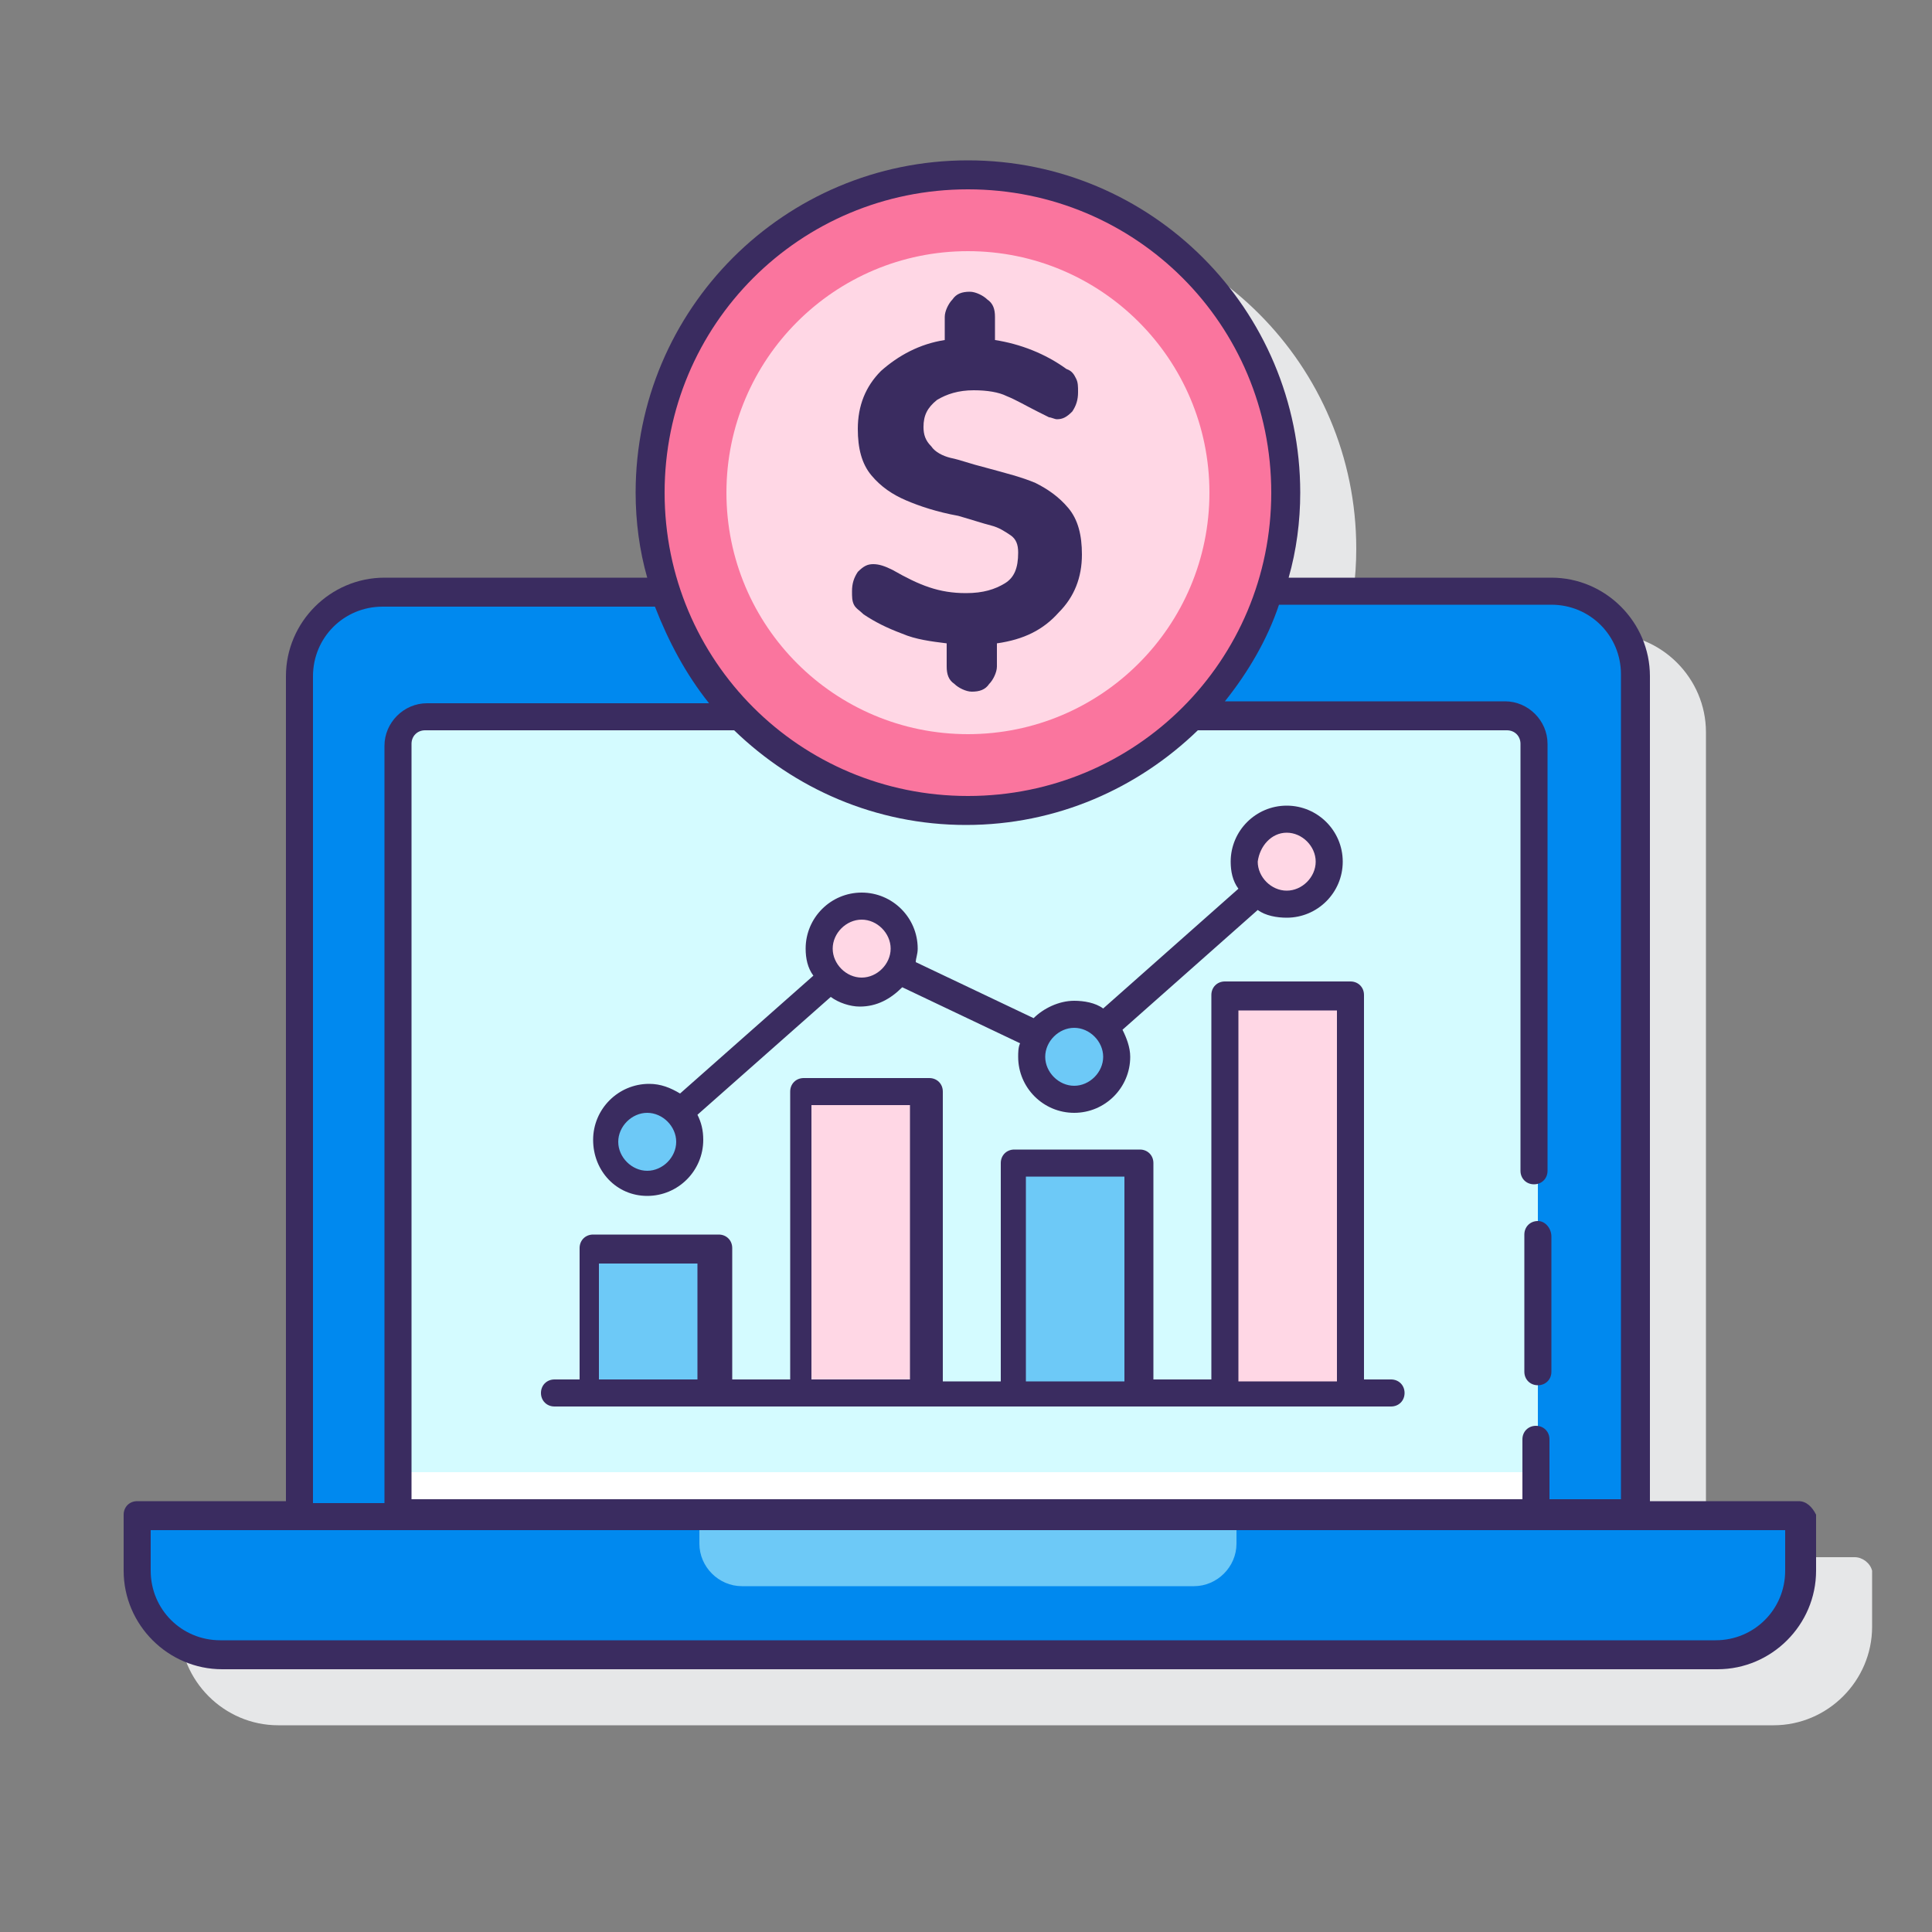
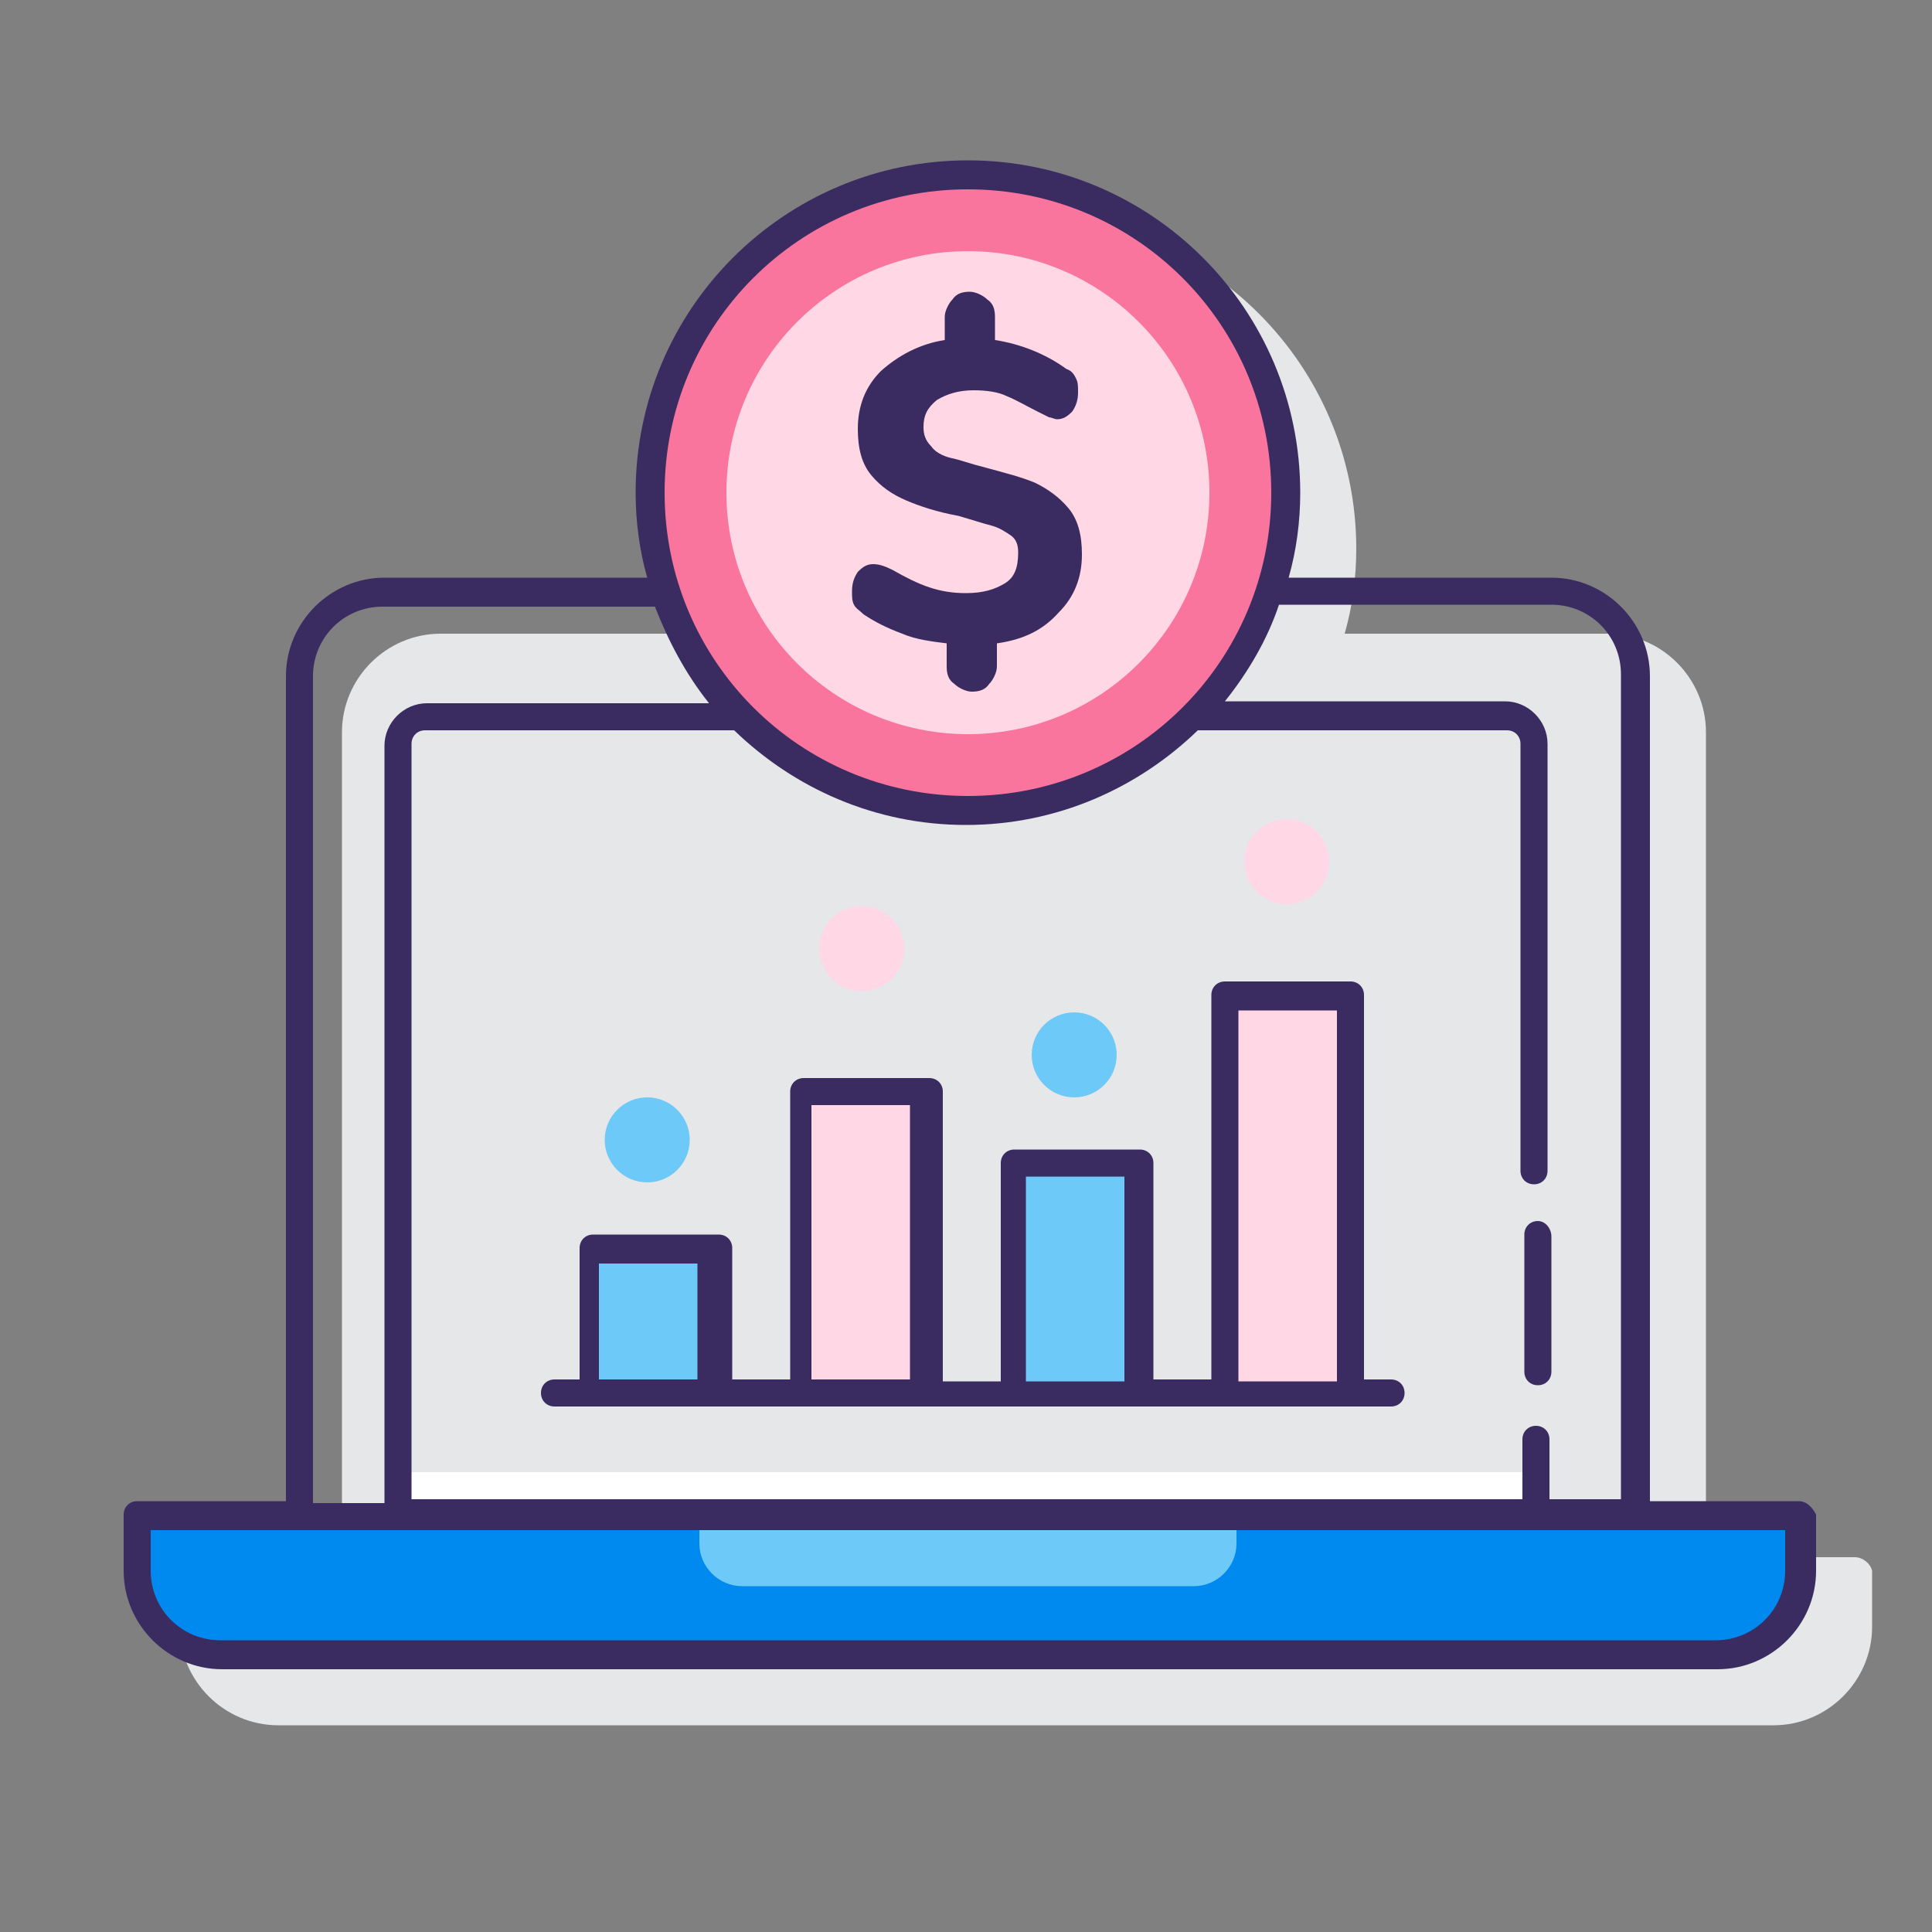
<svg xmlns="http://www.w3.org/2000/svg" version="1.1" id="Layer_1" x="0px" y="0px" viewBox="0 0 100 100" style="enable-background:new 0 0 100 100;" xml:space="preserve">
  <rect x="0" y="0" width="100" height="100" fill="#808080" stroke="none" />
  <style type="text/css">
	.st0{fill:#E6E7E8;}
	.st1{fill:#0089EF;}
	.st2{fill:#D4FBFF;}
	.st3{fill:#FFFFFF;}
	.st4{fill:#6DC9F7;}
	.st5{fill:#FFD7E5;}
	.st6{fill:#FA759E;}
	.st7{fill:#3A2C60;}
</style>
  <g>
    <path class="st0" d="M96,80.6h-7.7V37.9c0-2.8-2.3-5.1-5.1-5.1H69.6c0.4-1.4,0.6-2.9,0.6-4.4c0-9.5-7.7-17.2-17.2-17.2   s-17.2,7.7-17.2,17.2c0,1.5,0.2,3,0.6,4.4H22.8c-2.8,0-5.1,2.3-5.1,5.1v42.7H10c-0.4,0-0.7,0.3-0.7,0.7v2.9c0,2.8,2.3,5.1,5.1,5.1   h77.4c2.8,0,5.1-2.3,5.1-5.1v-2.9C96.8,80.9,96.4,80.6,96,80.6L96,80.6z" />
    <g>
-       <path class="st1" d="M84.7,78.4V35c0-2.4-2-4.4-4.4-4.4H19.9c-2.4,0-4.4,2-4.4,4.4v43.4H84.7z" />
-       <path class="st2" d="M79.6,78.4V38.5c0-0.8-0.7-1.5-1.5-1.5h-56c-0.8,0-1.5,0.7-1.5,1.5v39.9H79.6z" />
      <path class="st3" d="M20.6,76.2h58.9v2.2H20.6L20.6,76.2z" />
      <path class="st1" d="M7.1,78.4v2.9c0,2.4,1.9,4.3,4.3,4.3h77.4c2.4,0,4.3-1.9,4.3-4.3v-2.9H7.1z" />
      <path class="st4" d="M36.2,78.4v1.5c0,1.2,1,2.2,2.2,2.2h23.4c1.2,0,2.2-1,2.2-2.2v-1.5H36.2z" />
      <g>
        <g>
          <path class="st4" d="M30.3,64.7h6.5v7.5h-6.5V64.7z" />
          <path class="st5" d="M41.3,56.5h6.5v15.7h-6.5V56.5z" />
          <path class="st4" d="M52.3,60.2h6.5v12h-6.5V60.2z" />
          <path class="st5" d="M63.4,51.5h6.5v20.6h-6.5V51.5z" />
        </g>
        <circle class="st4" cx="33.5" cy="59" r="2.2" />
        <circle class="st5" cx="44.6" cy="49.1" r="2.2" />
        <circle class="st4" cx="55.6" cy="54.6" r="2.2" />
        <circle class="st5" cx="66.6" cy="44.6" r="2.2" />
      </g>
      <g>
        <circle class="st6" cx="50.1" cy="25.5" r="16.4" />
        <circle class="st5" cx="50.1" cy="25.5" r="12.5" />
        <g>
          <path class="st7" d="M79.6,63.2c-0.4,0-0.7,0.3-0.7,0.7v7.1c0,0.4,0.3,0.7,0.7,0.7c0.4,0,0.7-0.3,0.7-0.7V64      C80.3,63.6,80,63.2,79.6,63.2z" />
          <path class="st7" d="M93.1,77.7h-7.7V35c0-2.8-2.3-5.1-5.1-5.1H66.7c0.4-1.4,0.6-2.9,0.6-4.4c0-9.5-7.7-17.2-17.2-17.2      S32.9,16,32.9,25.5c0,1.5,0.2,3,0.6,4.4H19.9c-2.8,0-5.1,2.3-5.1,5.1v42.7H7.1c-0.4,0-0.7,0.3-0.7,0.7v2.9      c0,2.8,2.3,5.1,5.1,5.1h77.4c2.8,0,5.1-2.3,5.1-5.1v-2.9C93.8,78,93.5,77.7,93.1,77.7z M80.3,31.3c2,0,3.6,1.6,3.6,3.6v42.7      h-3.7v-3.1c0-0.4-0.3-0.7-0.7-0.7c-0.4,0-0.7,0.3-0.7,0.7v3.1H21.3V38.5c0-0.4,0.3-0.7,0.7-0.7h16c3.1,3,7.3,4.9,12,4.9      s8.9-1.9,12-4.9h16c0.4,0,0.7,0.3,0.7,0.7v22.1c0,0.4,0.3,0.7,0.7,0.7c0.4,0,0.7-0.3,0.7-0.7V38.5c0-1.2-1-2.2-2.2-2.2H63.4      c1.2-1.5,2.2-3.2,2.8-5H80.3z M50.1,9.8c8.7,0,15.7,7,15.7,15.7s-7,15.7-15.7,15.7s-15.7-7-15.7-15.7S41.4,9.8,50.1,9.8z       M16.2,35c0-2,1.6-3.6,3.6-3.6h14.1c0.7,1.8,1.6,3.5,2.8,5H22.1c-1.2,0-2.2,1-2.2,2.2v39.2h-3.7V35z M92.4,81.3      c0,2-1.6,3.6-3.6,3.6H11.4c-2,0-3.6-1.6-3.6-3.6v-2.1h84.6L92.4,81.3L92.4,81.3z" />
          <path class="st7" d="M72,71.4h-1.4V51.5c0-0.4-0.3-0.7-0.7-0.7h-6.5c-0.4,0-0.7,0.3-0.7,0.7v19.9h-3V60.2c0-0.4-0.3-0.7-0.7-0.7      h-6.5c-0.4,0-0.7,0.3-0.7,0.7v11.3h-3V56.5c0-0.4-0.3-0.7-0.7-0.7h-6.5c-0.4,0-0.7,0.3-0.7,0.7v14.9h-3v-6.8      c0-0.4-0.3-0.7-0.7-0.7h-6.5c-0.4,0-0.7,0.3-0.7,0.7v6.8h-1.3c-0.4,0-0.7,0.3-0.7,0.7s0.3,0.7,0.7,0.7H72c0.4,0,0.7-0.3,0.7-0.7      S72.4,71.4,72,71.4L72,71.4z M31,71.4v-6h5.1v6H31z M42,71.4V57.2h5.1v14.2L42,71.4z M53.1,71.4V60.9h5.1v10.6H53.1z M64.1,71.4      V52.3h5.1v19.2H64.1z" />
-           <path class="st7" d="M33.5,61.9c1.6,0,2.9-1.3,2.9-2.9c0-0.5-0.1-0.9-0.3-1.3l6.9-6.1c0.4,0.3,1,0.5,1.5,0.5      c0.9,0,1.6-0.4,2.2-1l6.1,2.9c-0.1,0.2-0.1,0.5-0.1,0.7c0,1.6,1.3,2.9,2.9,2.9c1.6,0,2.9-1.3,2.9-2.9c0-0.5-0.2-1-0.4-1.4l7-6.2      c0.4,0.3,1,0.4,1.5,0.4c1.6,0,2.9-1.3,2.9-2.9c0-1.6-1.3-2.9-2.9-2.9c-1.6,0-2.9,1.3-2.9,2.9c0,0.5,0.1,1,0.4,1.4l-7,6.2      c-0.4-0.3-1-0.4-1.5-0.4c-0.8,0-1.6,0.4-2.1,0.9l-6.1-2.9c0-0.2,0.1-0.4,0.1-0.7c0-1.6-1.3-2.9-2.9-2.9c-1.6,0-2.9,1.3-2.9,2.9      c0,0.5,0.1,1,0.4,1.4l-6.9,6.1c-0.5-0.3-1-0.5-1.6-0.5c-1.6,0-2.9,1.3-2.9,2.9S31.9,61.9,33.5,61.9L33.5,61.9z M66.6,43.1      c0.8,0,1.5,0.7,1.5,1.5c0,0.8-0.7,1.5-1.5,1.5s-1.5-0.7-1.5-1.5C65.2,43.8,65.8,43.1,66.6,43.1z M55.6,53.2      c0.8,0,1.5,0.7,1.5,1.5s-0.7,1.5-1.5,1.5s-1.5-0.7-1.5-1.5S54.8,53.2,55.6,53.2z M44.6,47.6c0.8,0,1.5,0.7,1.5,1.5      s-0.7,1.5-1.5,1.5s-1.5-0.7-1.5-1.5S43.8,47.6,44.6,47.6z M33.5,57.6c0.8,0,1.5,0.7,1.5,1.5s-0.7,1.5-1.5,1.5s-1.5-0.7-1.5-1.5      S32.7,57.6,33.5,57.6z" />
          <path class="st7" d="M52,30.2c-0.5,0.3-1.1,0.5-2,0.5c-0.7,0-1.3-0.1-1.9-0.3c-0.6-0.2-1.2-0.5-1.9-0.9c-0.4-0.2-0.7-0.3-1-0.3      c-0.3,0-0.5,0.1-0.8,0.4c-0.2,0.3-0.3,0.6-0.3,1c0,0.3,0,0.5,0.1,0.7c0.1,0.2,0.3,0.3,0.5,0.5c0.6,0.4,1.2,0.7,2,1      c0.7,0.3,1.5,0.4,2.3,0.5v1.2c0,0.4,0.1,0.7,0.4,0.9c0.2,0.2,0.6,0.4,0.9,0.4c0.4,0,0.7-0.1,0.9-0.4c0.2-0.2,0.4-0.6,0.4-0.9      v-1.2c1.4-0.2,2.4-0.7,3.2-1.6c0.8-0.8,1.2-1.8,1.2-3c0-1-0.2-1.8-0.7-2.4c-0.5-0.6-1.1-1-1.7-1.3c-0.7-0.3-1.5-0.5-2.6-0.8      c-0.8-0.2-1.3-0.4-1.8-0.5c-0.4-0.1-0.8-0.3-1-0.6c-0.3-0.3-0.4-0.6-0.4-1c0-0.6,0.2-1,0.7-1.4c0.5-0.3,1.1-0.5,1.9-0.5      c0.7,0,1.3,0.1,1.7,0.3c0.5,0.2,1,0.5,1.6,0.8c0.2,0.1,0.4,0.2,0.6,0.3c0.1,0,0.3,0.1,0.4,0.1c0.3,0,0.5-0.1,0.8-0.4      c0.2-0.3,0.3-0.6,0.3-1c0-0.3,0-0.5-0.1-0.7s-0.2-0.4-0.5-0.5c-1.1-0.8-2.4-1.3-3.7-1.5v-1.2c0-0.4-0.1-0.7-0.4-0.9      c-0.2-0.2-0.6-0.4-0.9-0.4c-0.4,0-0.7,0.1-0.9,0.4c-0.2,0.2-0.4,0.6-0.4,0.9v1.2c-1.3,0.2-2.4,0.8-3.3,1.6      c-0.8,0.8-1.2,1.8-1.2,3c0,1,0.2,1.8,0.7,2.4c0.5,0.6,1.1,1,1.8,1.3c0.7,0.3,1.6,0.6,2.7,0.8c0.7,0.2,1.3,0.4,1.7,0.5      c0.4,0.1,0.7,0.3,1,0.5s0.4,0.5,0.4,0.9C52.7,29.4,52.5,29.9,52,30.2L52,30.2z" />
        </g>
      </g>
    </g>
  </g>
</svg>